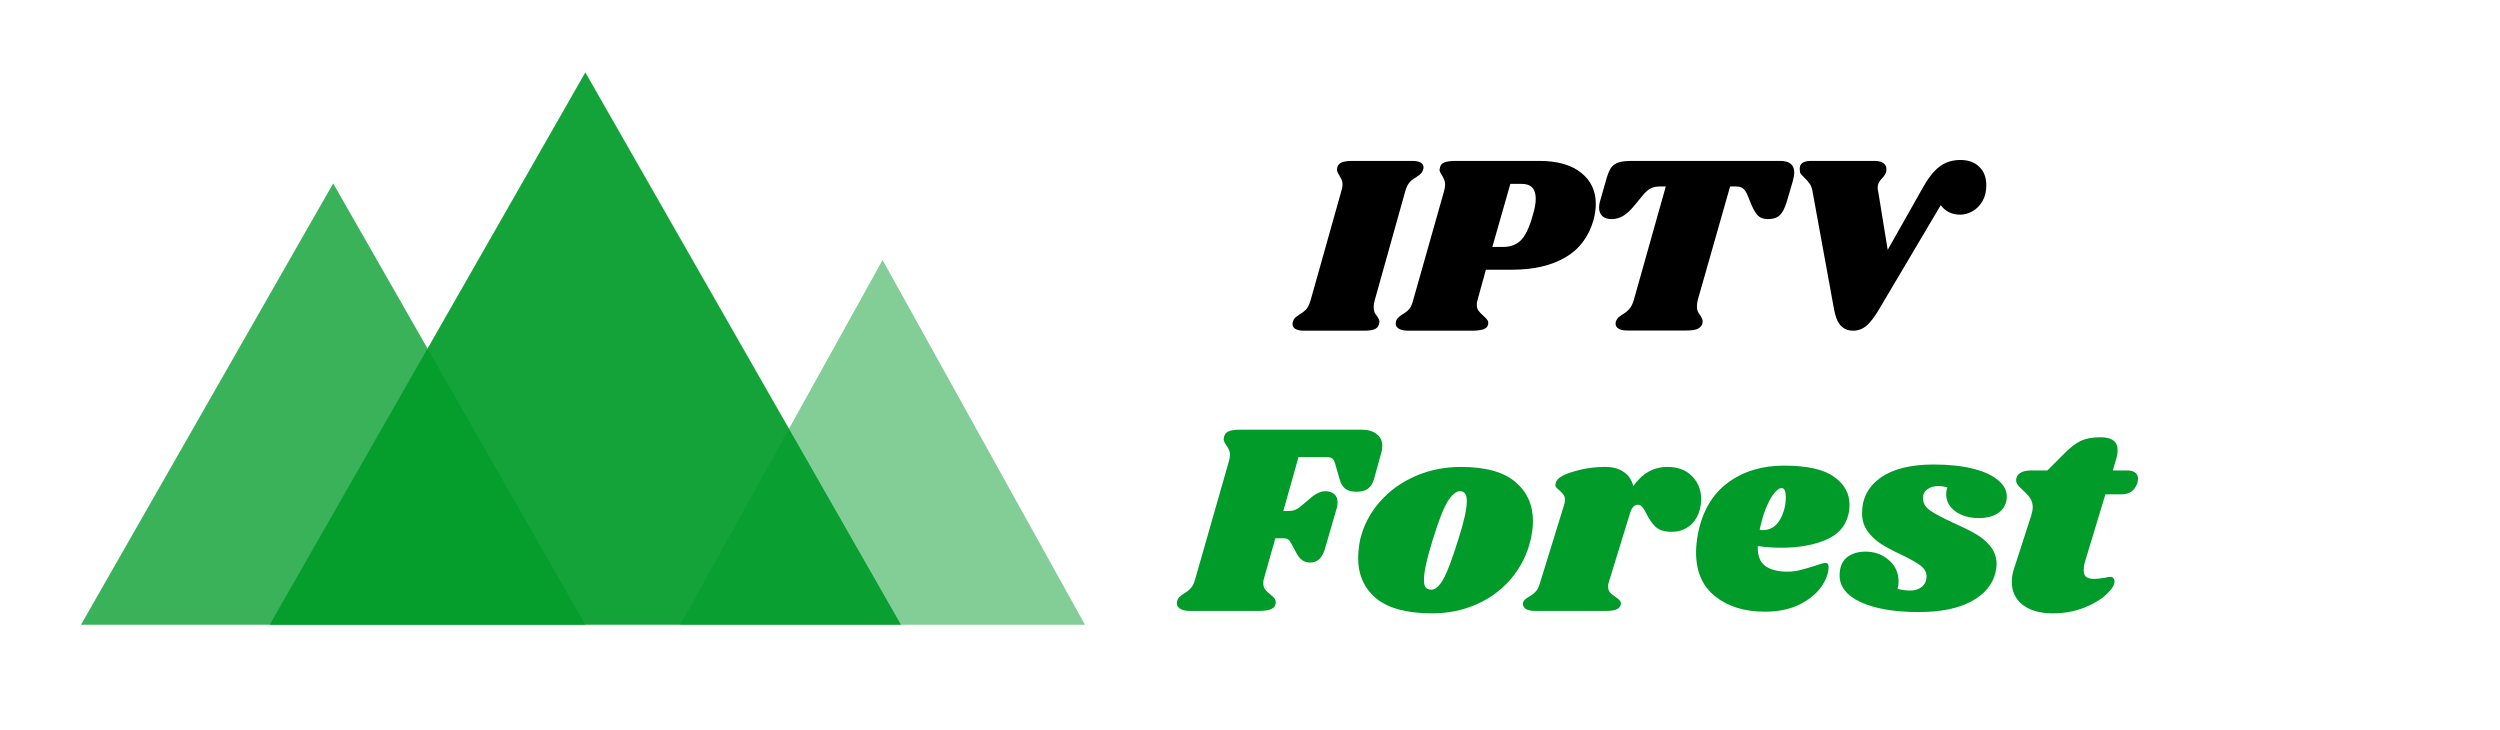
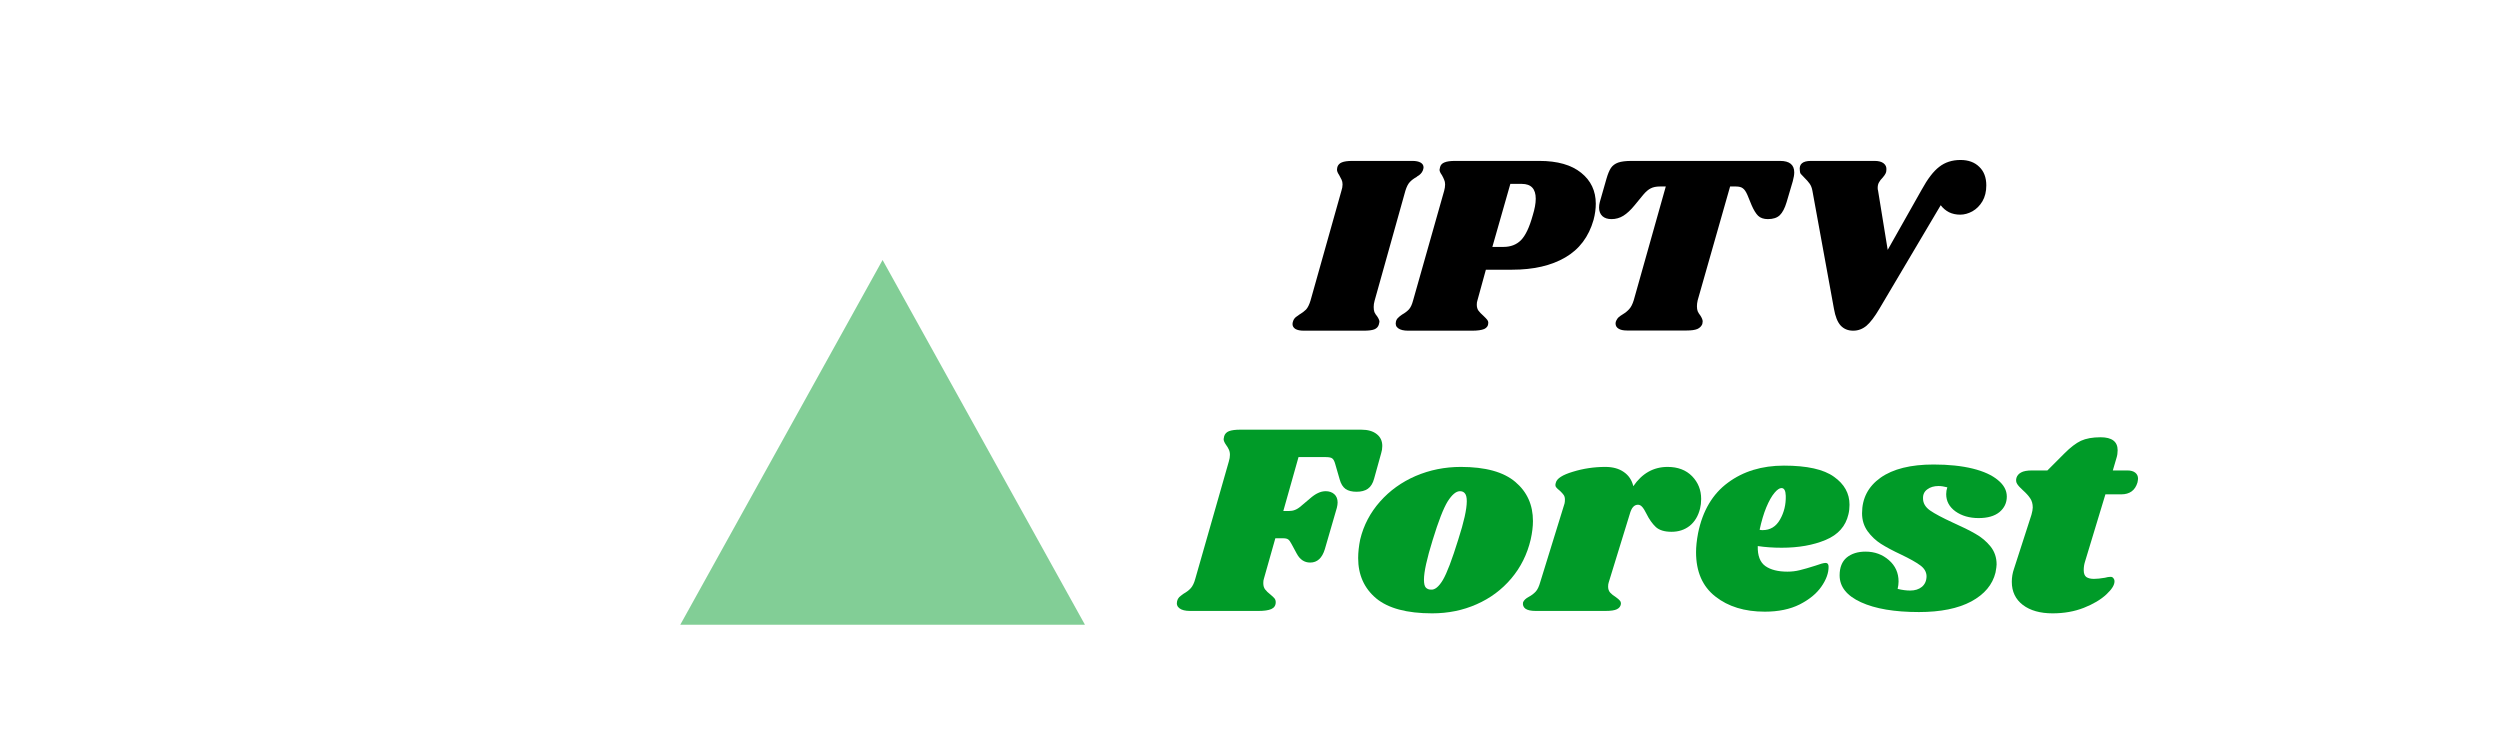
<svg xmlns="http://www.w3.org/2000/svg" width="281" zoomAndPan="magnify" viewBox="0 0 210.75 61.5" height="82" preserveAspectRatio="xMidYMid meet" version="1.0">
  <defs>
    <filter x="0%" y="0%" width="100%" height="100%" id="61eca994da">
      <feColorMatrix values="0 0 0 0 1 0 0 0 0 1 0 0 0 0 1 0 0 0 1 0" color-interpolation-filters="sRGB" />
    </filter>
    <g />
    <mask id="dfd8f74b83">
      <g filter="url(#61eca994da)">
        <rect x="-21.075" width="252.9" fill="#000000" y="-6.15" height="73.8" fill-opacity="0.77" />
      </g>
    </mask>
    <clipPath id="0aafec4a84">
      <path d="M 0.828 0.461 L 43.406 0.461 L 43.406 37.664 L 0.828 37.664 Z M 0.828 0.461 " clip-rule="nonzero" />
    </clipPath>
    <clipPath id="59d7b44a22">
-       <path d="M 22.086 0.461 L 43.344 37.664 L 0.828 37.664 Z M 22.086 0.461 " clip-rule="nonzero" />
+       <path d="M 22.086 0.461 L 43.344 37.664 L 0.828 37.664 Z " clip-rule="nonzero" />
    </clipPath>
    <clipPath id="2da298f9c0">
      <rect x="0" width="44" y="0" height="38" />
    </clipPath>
    <mask id="882a3c625c">
      <g filter="url(#61eca994da)">
        <rect x="-21.075" width="252.9" fill="#000000" y="-6.15" height="73.8" fill-opacity="0.49" />
      </g>
    </mask>
    <clipPath id="af587a7bc5">
      <path d="M 0.348 0.918 L 34.578 0.918 L 34.578 31.664 L 0.348 31.664 Z M 0.348 0.918 " clip-rule="nonzero" />
    </clipPath>
    <clipPath id="7bda1ad009">
      <path d="M 17.402 0.918 L 34.461 31.664 L 0.348 31.664 Z M 17.402 0.918 " clip-rule="nonzero" />
    </clipPath>
    <clipPath id="5090803ddb">
      <rect x="0" width="35" y="0" height="32" />
    </clipPath>
    <mask id="3217a6046a">
      <g filter="url(#61eca994da)">
        <rect x="-21.075" width="252.9" fill="#000000" y="-6.15" height="73.8" fill-opacity="0.92" />
      </g>
    </mask>
    <clipPath id="66889691d0">
-       <path d="M 0.738 1.102 L 54 1.102 L 54 47.664 L 0.738 47.664 Z M 0.738 1.102 " clip-rule="nonzero" />
-     </clipPath>
+       </clipPath>
    <clipPath id="fc88df5fec">
      <path d="M 27.344 1.102 L 53.953 47.664 L 0.738 47.664 Z M 27.344 1.102 " clip-rule="nonzero" />
    </clipPath>
    <clipPath id="ae813a28c9">
      <rect x="0" width="55" y="0" height="48" />
    </clipPath>
  </defs>
  <g mask="url(#dfd8f74b83)">
    <g transform="matrix(1, 0, 0, 1, 6, 15)">
      <g clip-path="url(#2da298f9c0)">
        <g clip-path="url(#0aafec4a84)">
          <g clip-path="url(#59d7b44a22)">
-             <path fill="#009b28" d="M 0.828 0.461 L 43.406 0.461 L 43.406 37.664 L 0.828 37.664 Z M 0.828 0.461 " fill-opacity="1" fill-rule="nonzero" />
-           </g>
+             </g>
        </g>
      </g>
    </g>
  </g>
  <g mask="url(#882a3c625c)">
    <g transform="matrix(1, 0, 0, 1, 57, 21)">
      <g clip-path="url(#5090803ddb)">
        <g clip-path="url(#af587a7bc5)">
          <g clip-path="url(#7bda1ad009)">
            <path fill="#009b28" d="M 0.348 0.918 L 34.457 0.918 L 34.457 31.664 L 0.348 31.664 Z M 0.348 0.918 " fill-opacity="1" fill-rule="nonzero" />
          </g>
        </g>
      </g>
    </g>
  </g>
  <g mask="url(#3217a6046a)">
    <g transform="matrix(1, 0, 0, 1, 22, 5)">
      <g clip-path="url(#ae813a28c9)">
        <g clip-path="url(#66889691d0)">
          <g clip-path="url(#fc88df5fec)">
            <path fill="#009b28" d="M 0.738 1.102 L 54.031 1.102 L 54.031 47.664 L 0.738 47.664 Z M 0.738 1.102 " fill-opacity="1" fill-rule="nonzero" />
          </g>
        </g>
      </g>
    </g>
  </g>
  <g fill="#000000" fill-opacity="1">
    <g transform="translate(109.521, 27.877)">
      <g>
        <path d="M 9.547 -14.312 C 9.836 -14.312 10.066 -14.266 10.234 -14.172 C 10.398 -14.078 10.484 -13.941 10.484 -13.766 C 10.484 -13.703 10.461 -13.613 10.422 -13.5 C 10.379 -13.395 10.316 -13.301 10.234 -13.219 C 10.16 -13.145 10.086 -13.086 10.016 -13.047 C 9.953 -13.016 9.91 -12.984 9.891 -12.953 C 9.66 -12.828 9.473 -12.688 9.328 -12.531 C 9.18 -12.375 9.055 -12.129 8.953 -11.797 L 6.359 -2.531 C 6.305 -2.344 6.281 -2.164 6.281 -2 C 6.281 -1.82 6.301 -1.676 6.344 -1.562 C 6.395 -1.445 6.473 -1.328 6.578 -1.203 C 6.703 -1.016 6.766 -0.863 6.766 -0.75 C 6.766 -0.719 6.75 -0.645 6.719 -0.531 C 6.664 -0.332 6.535 -0.191 6.328 -0.109 C 6.129 -0.035 5.832 0 5.438 0 L 0.391 0 C 0.086 0 -0.145 -0.047 -0.312 -0.141 C -0.477 -0.242 -0.562 -0.383 -0.562 -0.562 C -0.562 -0.645 -0.539 -0.738 -0.5 -0.844 C -0.438 -1 -0.336 -1.117 -0.203 -1.203 C -0.078 -1.285 -0.004 -1.336 0.016 -1.359 C 0.242 -1.492 0.43 -1.633 0.578 -1.781 C 0.723 -1.938 0.848 -2.188 0.953 -2.531 L 3.562 -11.797 C 3.625 -11.984 3.656 -12.16 3.656 -12.328 C 3.656 -12.484 3.629 -12.613 3.578 -12.719 C 3.523 -12.832 3.457 -12.961 3.375 -13.109 C 3.25 -13.297 3.188 -13.445 3.188 -13.562 C 3.188 -13.602 3.195 -13.68 3.219 -13.797 C 3.281 -13.984 3.406 -14.113 3.594 -14.188 C 3.789 -14.27 4.086 -14.312 4.484 -14.312 Z M 9.547 -14.312 " />
      </g>
    </g>
  </g>
  <g fill="#000000" fill-opacity="1">
    <g transform="translate(118.197, 27.877)">
      <g>
        <path d="M 11.578 -14.312 C 13.098 -14.312 14.27 -13.977 15.094 -13.312 C 15.914 -12.656 16.328 -11.785 16.328 -10.703 C 16.328 -10.273 16.266 -9.82 16.141 -9.344 C 15.734 -7.914 14.938 -6.859 13.75 -6.172 C 12.57 -5.484 11.082 -5.141 9.281 -5.141 L 7.062 -5.141 L 6.344 -2.531 C 6.312 -2.445 6.297 -2.332 6.297 -2.188 C 6.297 -1.988 6.344 -1.82 6.438 -1.688 C 6.531 -1.562 6.672 -1.414 6.859 -1.25 C 7.016 -1.102 7.117 -0.992 7.172 -0.922 C 7.234 -0.848 7.266 -0.766 7.266 -0.672 C 7.266 -0.422 7.148 -0.242 6.922 -0.141 C 6.691 -0.047 6.352 0 5.906 0 L 0.516 0 C 0.141 0 -0.141 -0.066 -0.328 -0.203 C -0.516 -0.336 -0.578 -0.531 -0.516 -0.781 C -0.484 -0.906 -0.426 -1.004 -0.344 -1.078 C -0.27 -1.16 -0.156 -1.254 0 -1.359 C 0.238 -1.492 0.43 -1.641 0.578 -1.797 C 0.723 -1.961 0.836 -2.207 0.922 -2.531 L 3.547 -11.797 C 3.598 -11.984 3.625 -12.16 3.625 -12.328 C 3.625 -12.484 3.598 -12.613 3.547 -12.719 C 3.504 -12.832 3.441 -12.961 3.359 -13.109 C 3.223 -13.297 3.156 -13.445 3.156 -13.562 C 3.156 -13.602 3.172 -13.68 3.203 -13.797 C 3.254 -13.984 3.379 -14.113 3.578 -14.188 C 3.773 -14.27 4.07 -14.312 4.469 -14.312 Z M 11.016 -9.734 C 11.18 -10.266 11.266 -10.727 11.266 -11.125 C 11.266 -11.957 10.875 -12.375 10.094 -12.375 L 9.125 -12.375 L 7.609 -7.062 L 8.547 -7.062 C 9.148 -7.062 9.641 -7.25 10.016 -7.625 C 10.398 -8.008 10.734 -8.711 11.016 -9.734 Z M 11.016 -9.734 " />
      </g>
    </g>
  </g>
  <g fill="#000000" fill-opacity="1">
    <g transform="translate(132.864, 27.877)">
      <g>
        <path d="M 17.203 -14.312 C 17.992 -14.312 18.391 -13.988 18.391 -13.344 C 18.391 -13.145 18.348 -12.895 18.266 -12.594 L 17.75 -10.844 C 17.594 -10.32 17.398 -9.953 17.172 -9.734 C 16.941 -9.516 16.609 -9.406 16.172 -9.406 C 15.816 -9.406 15.539 -9.5 15.344 -9.688 C 15.156 -9.875 14.973 -10.172 14.797 -10.578 L 14.438 -11.453 C 14.32 -11.723 14.195 -11.906 14.062 -12 C 13.938 -12.102 13.738 -12.156 13.469 -12.156 L 12.984 -12.156 L 10.25 -2.562 C 10.207 -2.375 10.188 -2.207 10.188 -2.062 C 10.188 -1.895 10.207 -1.754 10.25 -1.641 C 10.301 -1.523 10.379 -1.398 10.484 -1.266 C 10.609 -1.066 10.672 -0.906 10.672 -0.781 C 10.672 -0.75 10.66 -0.676 10.641 -0.562 C 10.566 -0.375 10.426 -0.234 10.219 -0.141 C 10.008 -0.055 9.711 -0.016 9.328 -0.016 L 4.281 -0.016 C 3.977 -0.016 3.742 -0.066 3.578 -0.172 C 3.41 -0.273 3.328 -0.422 3.328 -0.609 C 3.328 -0.691 3.348 -0.773 3.391 -0.859 C 3.453 -0.984 3.52 -1.078 3.594 -1.141 C 3.676 -1.211 3.797 -1.297 3.953 -1.391 C 4.172 -1.523 4.348 -1.672 4.484 -1.828 C 4.629 -1.984 4.754 -2.227 4.859 -2.562 L 7.562 -12.156 L 7.062 -12.156 C 6.75 -12.156 6.492 -12.102 6.297 -12 C 6.098 -11.906 5.883 -11.723 5.656 -11.453 L 4.938 -10.578 C 4.613 -10.18 4.297 -9.883 3.984 -9.688 C 3.68 -9.5 3.348 -9.406 2.984 -9.406 C 2.66 -9.406 2.406 -9.488 2.219 -9.656 C 2.031 -9.832 1.938 -10.07 1.938 -10.375 C 1.938 -10.52 1.957 -10.676 2 -10.844 L 2.562 -12.812 C 2.676 -13.207 2.801 -13.508 2.938 -13.719 C 3.082 -13.926 3.285 -14.078 3.547 -14.172 C 3.816 -14.266 4.195 -14.312 4.688 -14.312 Z M 17.203 -14.312 " />
      </g>
    </g>
  </g>
  <g fill="#000000" fill-opacity="1">
    <g transform="translate(149.164, 27.877)">
      <g>
        <path d="M 18.281 -12.25 C 18.281 -11.727 18.172 -11.281 17.953 -10.906 C 17.734 -10.539 17.453 -10.258 17.109 -10.062 C 16.766 -9.875 16.422 -9.781 16.078 -9.781 C 15.734 -9.781 15.422 -9.848 15.141 -9.984 C 14.859 -10.129 14.625 -10.328 14.438 -10.578 L 9.266 -1.844 C 8.879 -1.188 8.52 -0.711 8.188 -0.422 C 7.852 -0.141 7.477 0 7.062 0 C 6.625 0 6.27 -0.145 6 -0.438 C 5.738 -0.727 5.551 -1.195 5.438 -1.844 L 3.625 -11.781 C 3.582 -12.031 3.504 -12.234 3.391 -12.391 C 3.273 -12.555 3.125 -12.727 2.938 -12.906 C 2.801 -13.039 2.703 -13.145 2.641 -13.219 C 2.586 -13.301 2.562 -13.398 2.562 -13.516 C 2.488 -14.047 2.801 -14.312 3.5 -14.312 L 8.875 -14.312 C 9.207 -14.312 9.457 -14.242 9.625 -14.109 C 9.801 -13.973 9.879 -13.789 9.859 -13.562 C 9.859 -13.426 9.832 -13.316 9.781 -13.234 C 9.738 -13.148 9.66 -13.039 9.547 -12.906 C 9.41 -12.77 9.305 -12.633 9.234 -12.5 C 9.16 -12.375 9.125 -12.219 9.125 -12.031 C 9.125 -11.945 9.133 -11.875 9.156 -11.812 L 9.969 -6.812 L 12.828 -11.875 C 13.328 -12.789 13.82 -13.438 14.312 -13.812 C 14.801 -14.195 15.398 -14.391 16.109 -14.391 C 16.773 -14.391 17.301 -14.195 17.688 -13.812 C 18.082 -13.438 18.281 -12.914 18.281 -12.25 Z M 18.281 -12.25 " />
      </g>
    </g>
  </g>
  <g fill="#000000" fill-opacity="1">
    <g transform="translate(164.909, 27.877)">
      <g />
    </g>
  </g>
  <g fill="#009b28" fill-opacity="1">
    <g transform="translate(99.777, 51.502)">
      <g>
        <path d="M 14.969 -15.281 C 15.531 -15.281 15.969 -15.156 16.281 -14.906 C 16.594 -14.664 16.75 -14.332 16.75 -13.906 C 16.75 -13.695 16.719 -13.492 16.656 -13.297 L 16.062 -11.156 C 15.957 -10.758 15.781 -10.473 15.531 -10.297 C 15.289 -10.129 14.973 -10.047 14.578 -10.047 C 14.191 -10.047 13.883 -10.125 13.656 -10.281 C 13.426 -10.445 13.258 -10.719 13.156 -11.094 L 12.781 -12.391 C 12.719 -12.617 12.641 -12.77 12.547 -12.844 C 12.461 -12.926 12.273 -12.969 11.984 -12.969 L 9.688 -12.969 L 8.406 -8.422 L 8.844 -8.422 C 9.051 -8.422 9.234 -8.453 9.391 -8.516 C 9.555 -8.578 9.734 -8.691 9.922 -8.859 L 10.625 -9.453 C 10.883 -9.68 11.117 -9.844 11.328 -9.938 C 11.535 -10.039 11.754 -10.094 11.984 -10.094 C 12.273 -10.094 12.516 -10.008 12.703 -9.844 C 12.891 -9.676 12.984 -9.441 12.984 -9.141 C 12.984 -9.016 12.961 -8.867 12.922 -8.703 L 11.906 -5.203 C 11.676 -4.453 11.266 -4.078 10.672 -4.078 C 10.18 -4.078 9.801 -4.332 9.531 -4.844 L 9.109 -5.625 C 9.004 -5.832 8.906 -5.969 8.812 -6.031 C 8.719 -6.094 8.582 -6.125 8.406 -6.125 L 7.734 -6.125 L 6.766 -2.703 C 6.734 -2.617 6.719 -2.5 6.719 -2.344 C 6.719 -2.125 6.77 -1.945 6.875 -1.812 C 6.977 -1.676 7.129 -1.531 7.328 -1.375 C 7.492 -1.238 7.609 -1.129 7.672 -1.047 C 7.734 -0.961 7.766 -0.859 7.766 -0.734 C 7.766 -0.461 7.641 -0.27 7.391 -0.156 C 7.148 -0.051 6.789 0 6.312 0 L 0.547 0 C 0.148 0 -0.145 -0.07 -0.344 -0.219 C -0.539 -0.363 -0.609 -0.566 -0.547 -0.828 C -0.516 -0.961 -0.457 -1.07 -0.375 -1.156 C -0.289 -1.238 -0.164 -1.336 0 -1.453 C 0.258 -1.598 0.461 -1.754 0.609 -1.922 C 0.766 -2.098 0.891 -2.359 0.984 -2.703 L 3.812 -12.594 C 3.875 -12.801 3.906 -12.988 3.906 -13.156 C 3.906 -13.332 3.875 -13.484 3.812 -13.609 C 3.758 -13.734 3.68 -13.863 3.578 -14 C 3.441 -14.195 3.375 -14.359 3.375 -14.484 C 3.375 -14.523 3.391 -14.609 3.422 -14.734 C 3.484 -14.93 3.617 -15.07 3.828 -15.156 C 4.047 -15.238 4.363 -15.281 4.781 -15.281 Z M 14.969 -15.281 " />
      </g>
    </g>
  </g>
  <g fill="#009b28" fill-opacity="1">
    <g transform="translate(114.259, 51.502)">
      <g>
        <path d="M 8.891 -12.141 C 10.961 -12.141 12.492 -11.719 13.484 -10.875 C 14.473 -10.039 14.969 -8.941 14.969 -7.578 C 14.969 -7.117 14.906 -6.602 14.781 -6.031 C 14.488 -4.781 13.941 -3.68 13.141 -2.734 C 12.348 -1.797 11.375 -1.07 10.219 -0.562 C 9.07 -0.051 7.82 0.203 6.469 0.203 C 4.344 0.203 2.77 -0.219 1.75 -1.062 C 0.738 -1.914 0.234 -3.047 0.234 -4.453 C 0.234 -4.93 0.289 -5.457 0.406 -6.031 C 0.695 -7.227 1.254 -8.289 2.078 -9.219 C 2.898 -10.145 3.898 -10.863 5.078 -11.375 C 6.266 -11.883 7.535 -12.141 8.891 -12.141 Z M 8.812 -10.094 C 8.488 -10.094 8.145 -9.805 7.781 -9.234 C 7.426 -8.66 7.004 -7.578 6.516 -5.984 C 6.023 -4.398 5.781 -3.285 5.781 -2.641 C 5.781 -2.305 5.832 -2.082 5.938 -1.969 C 6.051 -1.852 6.195 -1.797 6.375 -1.797 C 6.695 -1.766 7.031 -2.035 7.375 -2.609 C 7.719 -3.191 8.148 -4.328 8.672 -6.016 C 9.148 -7.492 9.391 -8.57 9.391 -9.25 C 9.391 -9.57 9.336 -9.789 9.234 -9.906 C 9.141 -10.031 9 -10.094 8.812 -10.094 Z M 8.812 -10.094 " />
      </g>
    </g>
  </g>
  <g fill="#009b28" fill-opacity="1">
    <g transform="translate(129.314, 51.502)">
      <g>
        <path d="M 11.266 -12.141 C 12.129 -12.141 12.816 -11.879 13.328 -11.359 C 13.836 -10.836 14.094 -10.195 14.094 -9.438 C 14.094 -9.145 14.062 -8.875 14 -8.625 C 13.844 -8 13.551 -7.516 13.125 -7.172 C 12.695 -6.836 12.188 -6.672 11.594 -6.672 C 11.008 -6.672 10.566 -6.805 10.266 -7.078 C 9.973 -7.359 9.711 -7.727 9.484 -8.188 C 9.359 -8.445 9.238 -8.641 9.125 -8.766 C 9.02 -8.891 8.898 -8.953 8.766 -8.953 C 8.609 -8.953 8.473 -8.891 8.359 -8.766 C 8.242 -8.641 8.145 -8.426 8.062 -8.125 L 6.297 -2.391 C 6.266 -2.305 6.25 -2.191 6.25 -2.047 C 6.25 -1.848 6.305 -1.68 6.422 -1.547 C 6.535 -1.422 6.691 -1.297 6.891 -1.172 C 7.066 -1.047 7.188 -0.941 7.25 -0.859 C 7.312 -0.785 7.336 -0.691 7.328 -0.578 C 7.297 -0.379 7.18 -0.234 6.984 -0.141 C 6.797 -0.047 6.473 0 6.016 0 L 0.141 0 C -0.254 0 -0.539 -0.062 -0.719 -0.188 C -0.895 -0.32 -0.961 -0.5 -0.922 -0.719 C -0.859 -0.895 -0.695 -1.051 -0.438 -1.188 C -0.207 -1.312 -0.016 -1.457 0.141 -1.625 C 0.297 -1.789 0.426 -2.062 0.531 -2.438 L 2.578 -9.062 C 2.598 -9.145 2.609 -9.254 2.609 -9.391 C 2.609 -9.555 2.57 -9.688 2.5 -9.781 C 2.438 -9.875 2.332 -9.988 2.188 -10.125 C 2.031 -10.25 1.922 -10.352 1.859 -10.438 C 1.797 -10.531 1.789 -10.656 1.844 -10.812 C 1.926 -11.164 2.406 -11.473 3.281 -11.734 C 4.156 -12.004 5.066 -12.141 6.016 -12.141 C 6.641 -12.141 7.156 -12 7.562 -11.719 C 7.977 -11.438 8.25 -11.035 8.375 -10.516 C 9.113 -11.598 10.078 -12.141 11.266 -12.141 Z M 11.266 -12.141 " />
      </g>
    </g>
  </g>
  <g fill="#009b28" fill-opacity="1">
    <g transform="translate(142.602, 51.502)">
      <g>
        <path d="M 7.781 -12.25 C 9.727 -12.25 11.133 -11.938 12 -11.312 C 12.875 -10.695 13.312 -9.91 13.312 -8.953 C 13.312 -8.66 13.281 -8.391 13.219 -8.141 C 12.988 -7.141 12.348 -6.422 11.297 -5.984 C 10.254 -5.547 9.02 -5.328 7.594 -5.328 C 6.875 -5.328 6.203 -5.375 5.578 -5.469 C 5.555 -4.664 5.77 -4.102 6.219 -3.781 C 6.664 -3.469 7.285 -3.312 8.078 -3.312 C 8.441 -3.312 8.789 -3.352 9.125 -3.438 C 9.469 -3.52 9.898 -3.645 10.422 -3.812 C 10.848 -3.969 11.141 -4.047 11.297 -4.047 C 11.461 -4.047 11.547 -3.941 11.547 -3.734 C 11.555 -3.203 11.352 -2.641 10.938 -2.047 C 10.531 -1.461 9.922 -0.961 9.109 -0.547 C 8.297 -0.141 7.316 0.062 6.172 0.062 C 4.473 0.062 3.082 -0.363 2 -1.219 C 0.914 -2.07 0.375 -3.316 0.375 -4.953 C 0.375 -5.41 0.43 -5.945 0.547 -6.562 C 0.93 -8.445 1.77 -9.863 3.062 -10.812 C 4.352 -11.77 5.926 -12.25 7.781 -12.25 Z M 5.734 -6.844 C 5.797 -6.82 5.879 -6.812 5.984 -6.812 C 6.629 -6.812 7.117 -7.109 7.453 -7.703 C 7.797 -8.305 7.957 -8.973 7.938 -9.703 C 7.926 -10.141 7.805 -10.359 7.578 -10.359 C 7.41 -10.359 7.211 -10.223 6.984 -9.953 C 6.754 -9.68 6.523 -9.273 6.297 -8.734 C 6.078 -8.203 5.891 -7.57 5.734 -6.844 Z M 5.734 -6.844 " />
      </g>
    </g>
  </g>
  <g fill="#009b28" fill-opacity="1">
    <g transform="translate(155.455, 51.502)">
      <g>
        <path d="M 7.547 -12.344 C 8.816 -12.344 9.914 -12.227 10.844 -12 C 11.77 -11.77 12.477 -11.445 12.969 -11.031 C 13.469 -10.625 13.719 -10.16 13.719 -9.641 C 13.719 -9.109 13.508 -8.672 13.094 -8.328 C 12.676 -7.992 12.094 -7.828 11.344 -7.828 C 10.57 -7.828 9.922 -8.016 9.391 -8.391 C 8.867 -8.773 8.609 -9.258 8.609 -9.844 C 8.609 -10.039 8.641 -10.234 8.703 -10.422 C 8.422 -10.492 8.176 -10.531 7.969 -10.531 C 7.582 -10.531 7.266 -10.438 7.016 -10.25 C 6.766 -10.07 6.645 -9.816 6.656 -9.484 C 6.656 -9.086 6.852 -8.75 7.25 -8.469 C 7.645 -8.195 8.289 -7.852 9.188 -7.438 C 9.945 -7.102 10.578 -6.789 11.078 -6.5 C 11.578 -6.219 12 -5.863 12.344 -5.438 C 12.688 -5.008 12.859 -4.504 12.859 -3.922 C 12.859 -3.797 12.828 -3.566 12.766 -3.234 C 12.516 -2.211 11.832 -1.398 10.719 -0.797 C 9.602 -0.203 8.133 0.094 6.312 0.094 C 4.258 0.094 2.629 -0.18 1.422 -0.734 C 0.223 -1.285 -0.375 -2.039 -0.375 -3 C -0.375 -3.664 -0.176 -4.164 0.219 -4.5 C 0.625 -4.832 1.156 -5 1.812 -5 C 2.582 -5 3.238 -4.758 3.781 -4.281 C 4.32 -3.812 4.594 -3.211 4.594 -2.484 C 4.594 -2.285 4.566 -2.078 4.516 -1.859 C 4.891 -1.766 5.242 -1.719 5.578 -1.719 C 5.973 -1.719 6.301 -1.82 6.562 -2.031 C 6.82 -2.25 6.953 -2.551 6.953 -2.938 C 6.941 -3.289 6.766 -3.594 6.422 -3.844 C 6.086 -4.094 5.551 -4.395 4.812 -4.75 C 4.125 -5.07 3.555 -5.375 3.109 -5.656 C 2.672 -5.938 2.297 -6.289 1.984 -6.719 C 1.672 -7.156 1.516 -7.66 1.516 -8.234 C 1.516 -9.492 2.035 -10.492 3.078 -11.234 C 4.129 -11.973 5.617 -12.344 7.547 -12.344 Z M 7.547 -12.344 " />
      </g>
    </g>
  </g>
  <g fill="#009b28" fill-opacity="1">
    <g transform="translate(169.064, 51.502)">
      <g>
        <path d="M 10.266 -11.844 C 10.555 -11.844 10.781 -11.781 10.938 -11.656 C 11.094 -11.531 11.172 -11.363 11.172 -11.156 C 11.172 -11.094 11.156 -10.984 11.125 -10.828 C 10.926 -10.16 10.469 -9.828 9.75 -9.828 L 8.422 -9.828 L 6.703 -4.156 C 6.629 -3.926 6.594 -3.688 6.594 -3.438 C 6.594 -3.164 6.664 -2.973 6.812 -2.859 C 6.969 -2.754 7.18 -2.703 7.453 -2.703 C 7.703 -2.703 8.008 -2.734 8.375 -2.797 C 8.562 -2.848 8.723 -2.875 8.859 -2.875 C 8.961 -2.875 9.039 -2.836 9.094 -2.766 C 9.156 -2.691 9.188 -2.602 9.188 -2.5 C 9.195 -2.195 8.969 -1.828 8.5 -1.391 C 8.031 -0.953 7.398 -0.578 6.609 -0.266 C 5.816 0.047 4.938 0.203 3.969 0.203 C 2.926 0.203 2.094 -0.031 1.469 -0.5 C 0.844 -0.977 0.531 -1.629 0.531 -2.453 C 0.531 -2.836 0.594 -3.207 0.719 -3.562 L 2.188 -8.109 C 2.258 -8.367 2.297 -8.57 2.297 -8.719 C 2.297 -9.031 2.223 -9.289 2.078 -9.5 C 1.93 -9.719 1.727 -9.941 1.469 -10.172 C 1.238 -10.379 1.078 -10.555 0.984 -10.703 C 0.891 -10.848 0.867 -11.02 0.922 -11.219 C 0.984 -11.414 1.113 -11.566 1.312 -11.672 C 1.508 -11.785 1.82 -11.844 2.25 -11.844 L 3.531 -11.844 L 4.984 -13.297 C 5.484 -13.797 5.941 -14.145 6.359 -14.344 C 6.785 -14.539 7.336 -14.641 8.016 -14.641 C 8.973 -14.641 9.453 -14.273 9.453 -13.547 C 9.453 -13.316 9.422 -13.102 9.359 -12.906 L 9.047 -11.844 Z M 10.266 -11.844 " />
      </g>
    </g>
  </g>
</svg>